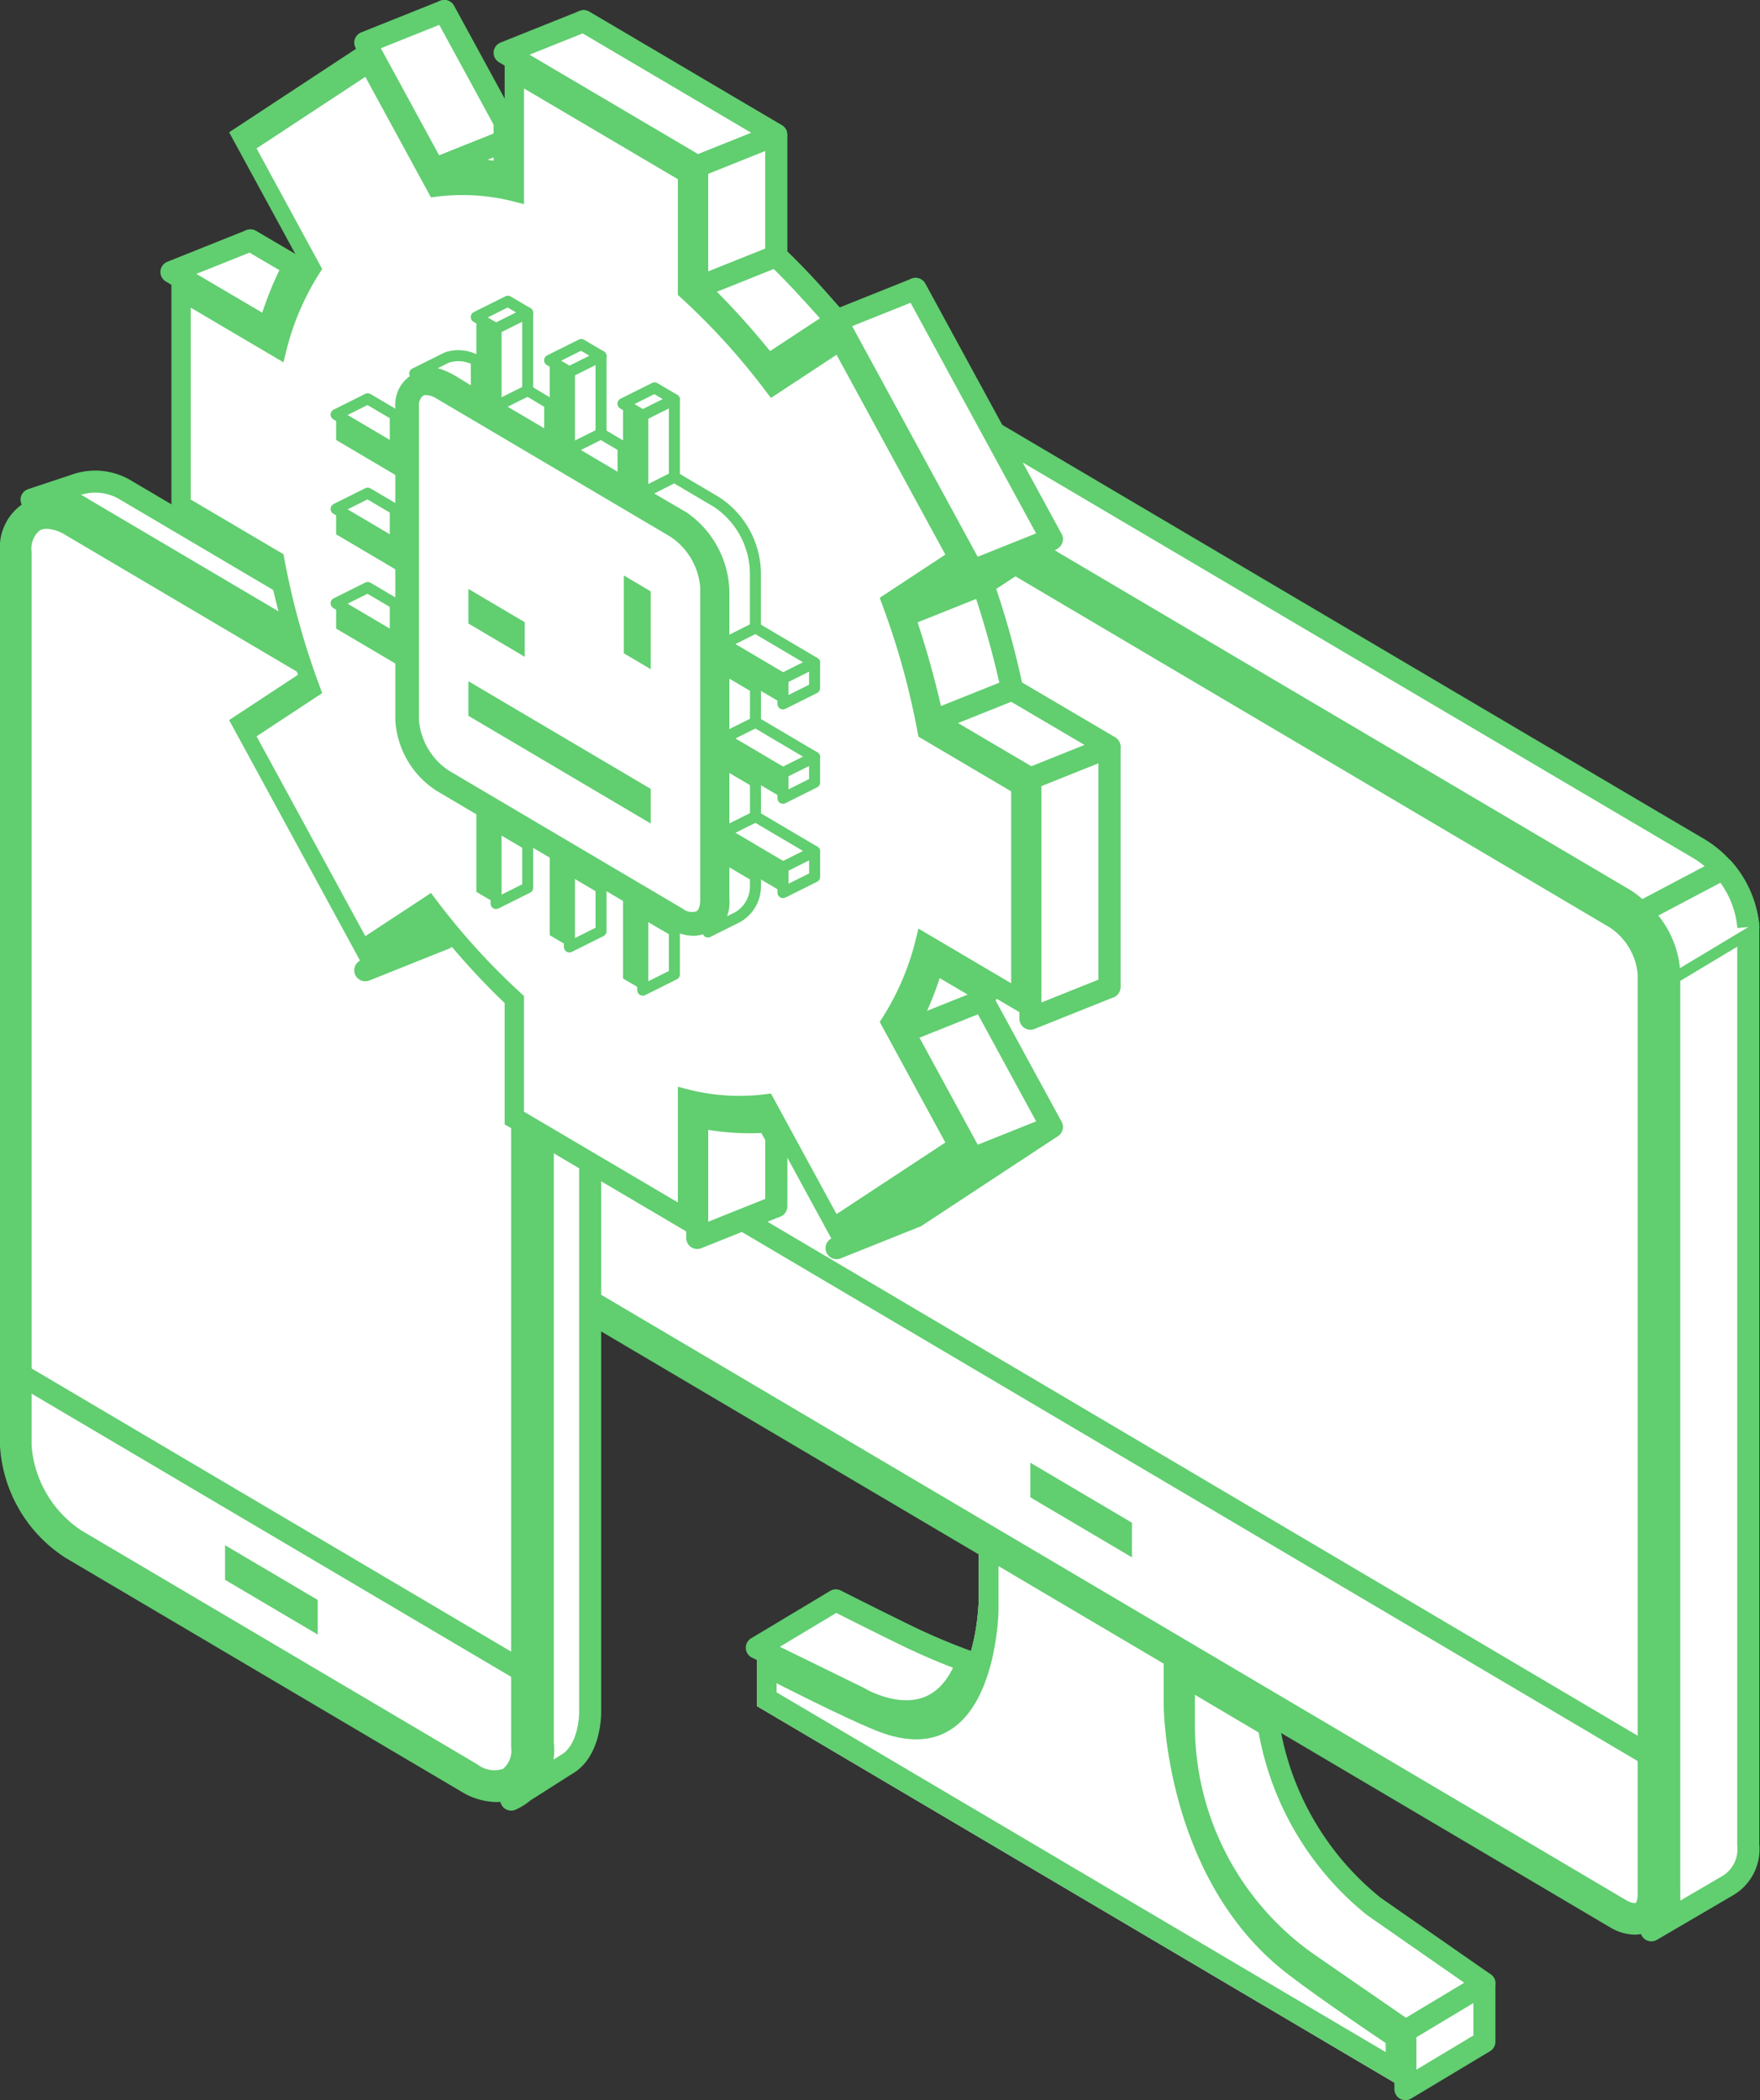
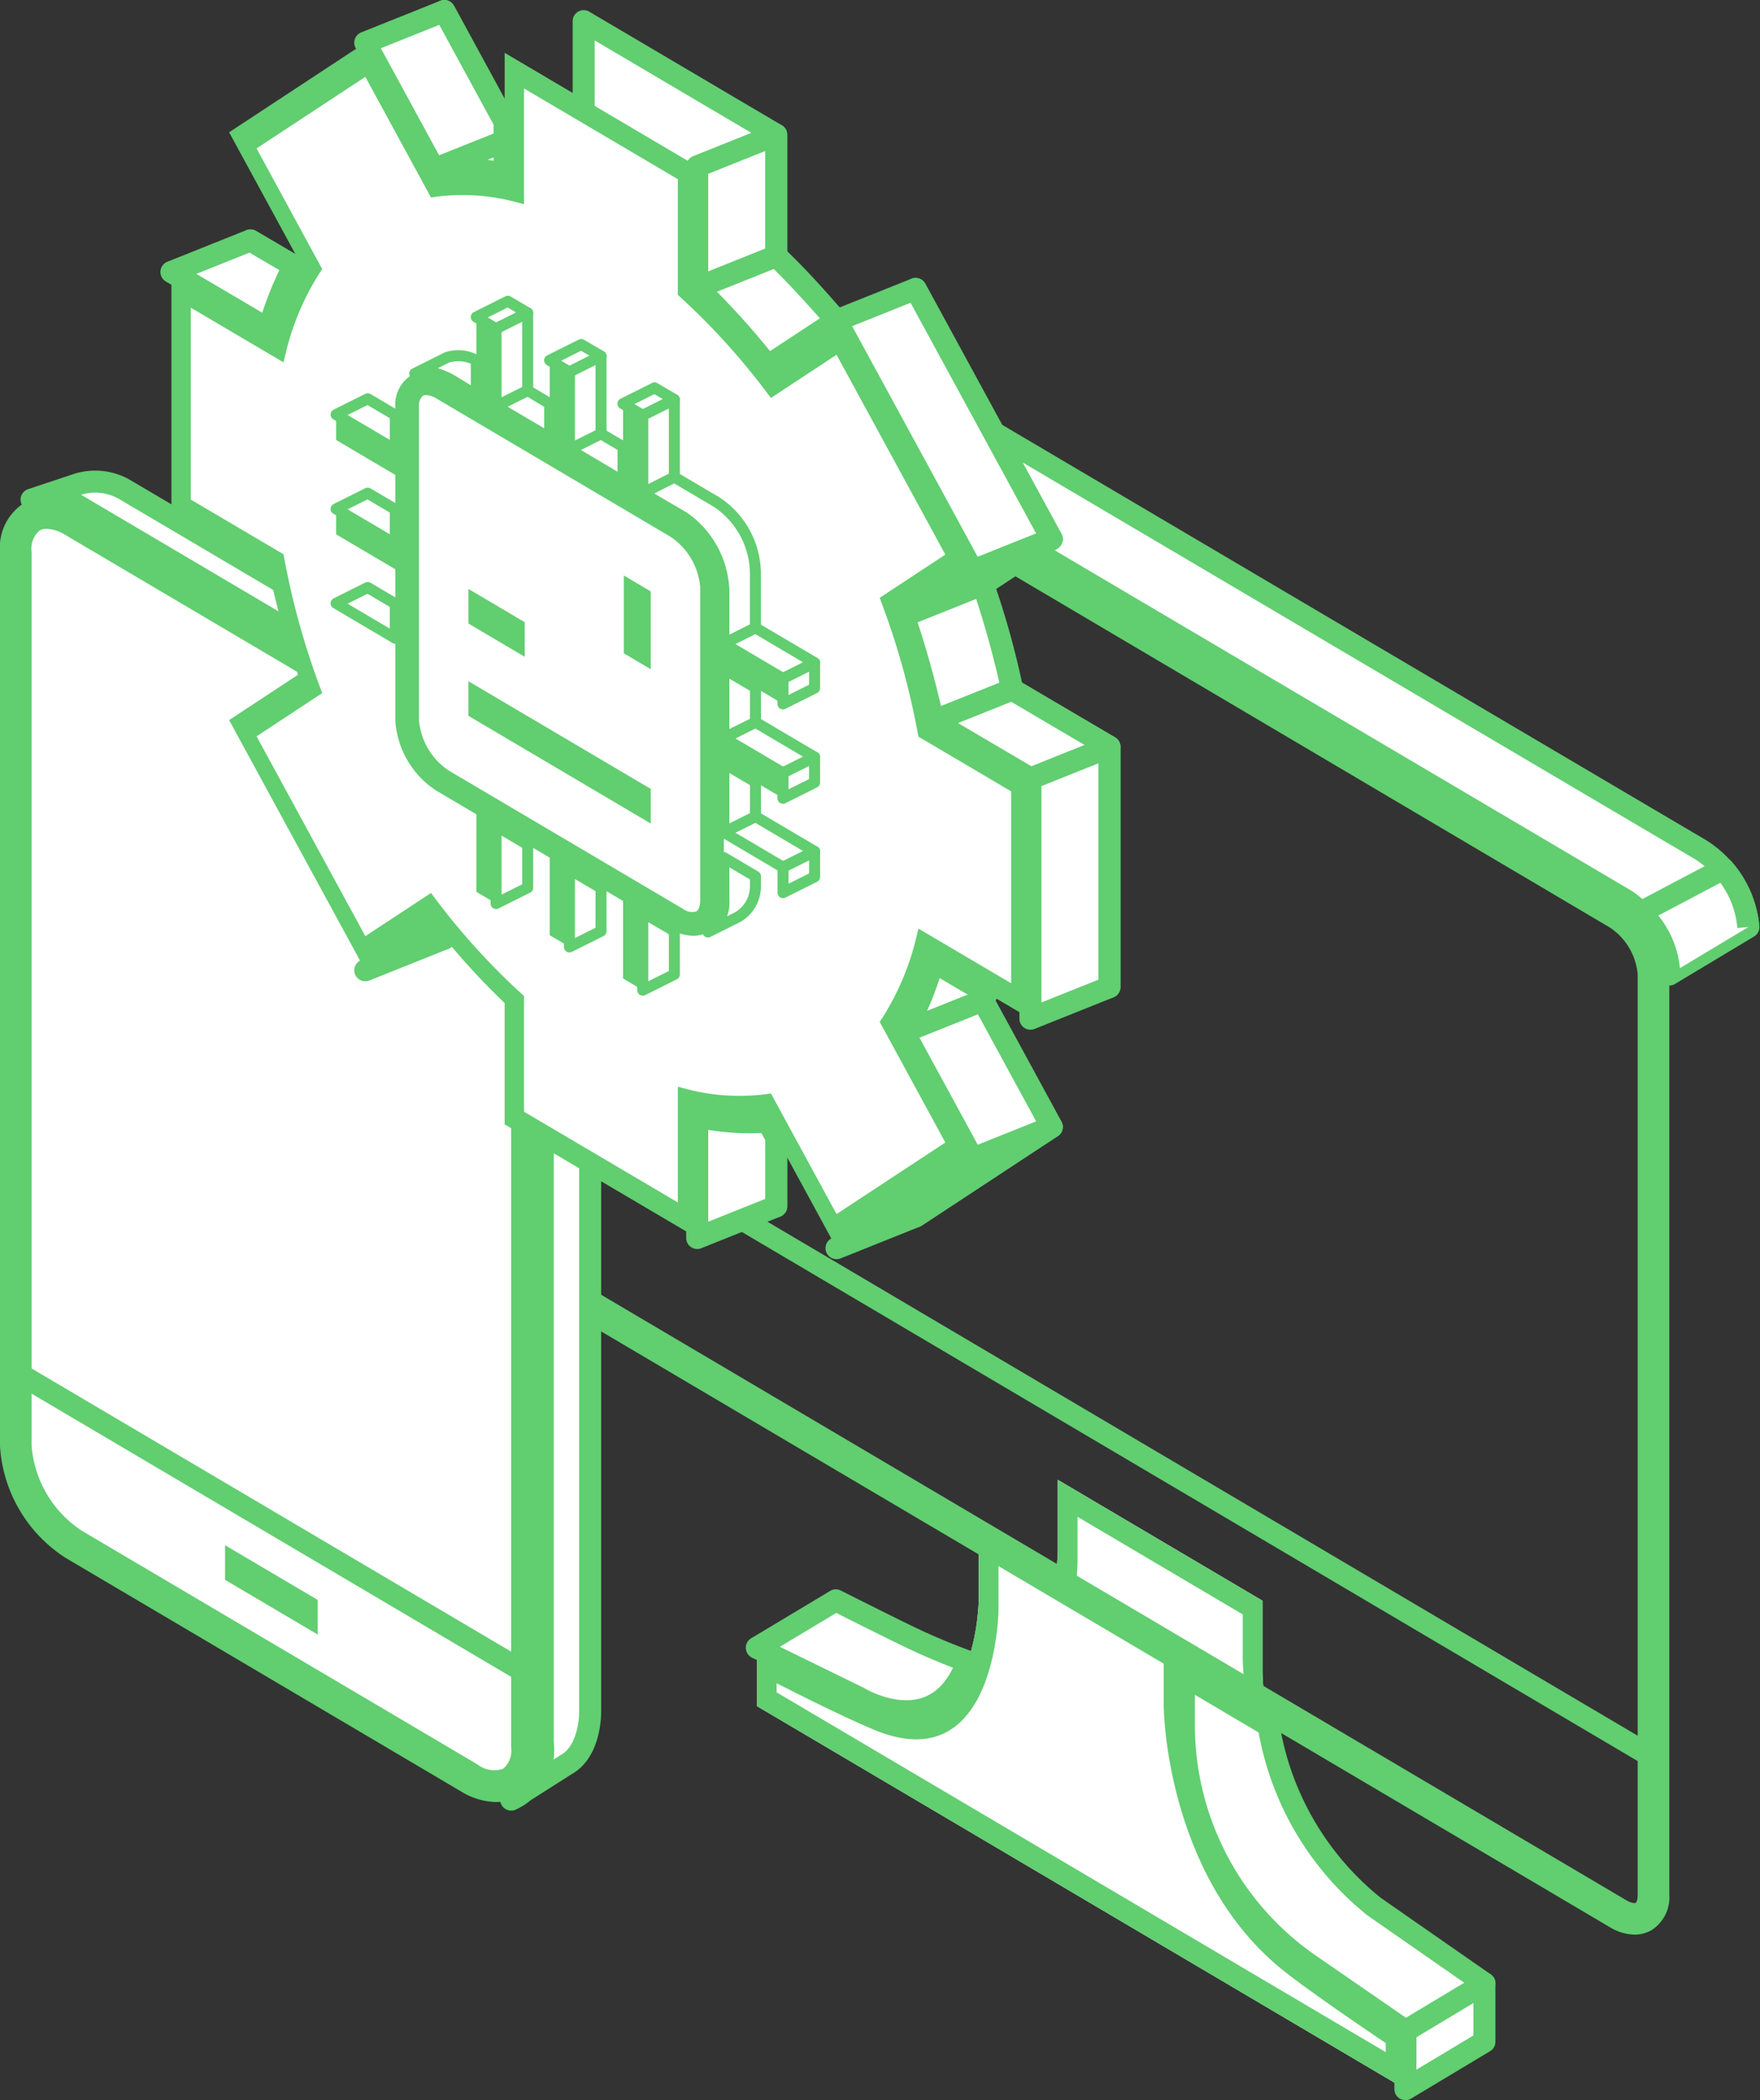
<svg xmlns="http://www.w3.org/2000/svg" width="79.905" height="95.318" viewBox="0 0 79.905 95.318">
  <rect x="0" y="0" width="79.905" height="95.318" fill="#333333" stroke="none" />
  <g id="Communications-services-icon" transform="translate(-769.18 -562.957)">
    <g id="Group_658" data-name="Group 658" transform="translate(769.18 563.457)">
      <g id="Group_645" data-name="Group 645" transform="translate(22.376 9.11)">
        <g id="Group_643" data-name="Group 643" transform="translate(11.984 57.553)">
          <path id="Path_1335" data-name="Path 1335" d="M822.111,661.915l.421.215c.039.02,3.919,2.008,5.133,2.429,4.438,1.541,4.522-4.661,4.523-4.922v-3.194l9.293,5.487v3.19c0,.267.085,6.565,4.524,10.267,1.213,1.012,5.094,3.607,5.133,3.632l.42.281v2.645L822.111,664.56Z" transform="translate(-818.524 -656.444)" fill="#fff" />
          <path id="Path_1336" data-name="Path 1336" d="M822.111,661.915l.421.215c.039.02,3.919,2.008,5.133,2.429,4.438,1.541,4.522-4.661,4.523-4.922v-3.194l9.293,5.487v3.19c0,.267.085,6.565,4.524,10.267,1.213,1.012,5.094,3.607,5.133,3.632l.42.281v2.645L822.111,664.56Zm28.551,17.94c-1.057-.713-3.789-2.571-4.824-3.434-5.171-4.311-5.253-11.749-5.253-11.826v-2.042l-7.5-4.43v2.044c0,.075-.082,7.416-5.252,5.621-1.036-.359-3.768-1.727-4.825-2.263v.41l27.655,16.33Z" transform="translate(-818.524 -656.444)" fill="#61ce70" />
          <path id="Path_1337" data-name="Path 1337" d="M817.108,664.917l.42.216c.039.02,3.92,2.008,5.133,2.429,4.439,1.541,4.522-4.661,4.524-4.922v-3.194l9.292,5.487v3.19c0,.267.085,6.565,4.524,10.267,1.213,1.012,5.094,3.607,5.133,3.633l.42.281v2.645l-29.446-17.387Z" transform="translate(-817.108 -657.294)" fill="#fff" />
          <path id="Path_1338" data-name="Path 1338" d="M817.108,664.917l.42.216c.039.02,3.92,2.008,5.133,2.429,4.439,1.541,4.522-4.661,4.524-4.922v-3.194l9.292,5.487v3.19c0,.267.085,6.565,4.524,10.267,1.213,1.012,5.094,3.607,5.133,3.633l.42.281v2.645l-29.446-17.387Zm28.551,17.941c-1.057-.713-3.789-2.571-4.824-3.435-5.171-4.311-5.253-11.749-5.253-11.825v-2.042l-7.5-4.43v2.044c0,.075-.082,7.416-5.252,5.621-1.036-.359-3.768-1.727-4.825-2.263v.411l27.655,16.33Z" transform="translate(-817.108 -657.294)" fill="#61ce70" />
          <path id="Path_1339" data-name="Path 1339" d="M861.769,688.328l-3.587,2.152v2.645l3.587-2.152Z" transform="translate(-828.736 -665.47)" fill="#fff" stroke="#61ce70" stroke-linejoin="round" stroke-width="1" />
          <path id="Path_1340" data-name="Path 1340" d="M857.8,682.809l-3.587,2.152-4.418-3.049a13.218,13.218,0,0,1-5.643-10.731v-2.347L848,671.107a13.251,13.251,0,0,0,4.782,8.211Z" transform="translate(-824.763 -659.952)" fill="#fff" stroke="#61ce70" stroke-linejoin="round" stroke-width="1" />
          <path id="Path_1341" data-name="Path 1341" d="M820.695,664.076l-3.587,2.151,4.61,2.255s3.559,2.2,4.96-1.635a29.028,29.028,0,0,1-2.827-1.2C822.387,664.933,820.695,664.076,820.695,664.076Z" transform="translate(-817.108 -658.605)" fill="#fff" stroke="#61ce70" stroke-linejoin="round" stroke-width="1" />
        </g>
        <g id="Group_644" data-name="Group 644">
-           <path id="Path_1342" data-name="Path 1342" d="M803,625.744l48.757,28.789c.886.523,1.612.143,1.612-.845v-41.78a3.572,3.572,0,0,0-1.612-2.748L803,580.37c-.886-.523-1.612-.143-1.612.845V623A3.572,3.572,0,0,0,803,625.744Z" transform="translate(-800.675 -577.288)" fill="#fff" />
          <path id="Path_1343" data-name="Path 1343" d="M801.392,631.579l51.979,30.691v-1.151l-51.979-30.691Z" transform="translate(-800.675 -591.526)" fill="#61ce70" />
-           <path id="Path_1344" data-name="Path 1344" d="M834.427,656.931l4.614,2.724v-1.571l-4.614-2.724Z" transform="translate(-810.027 -598.584)" fill="#61ce70" />
          <path id="Path_1345" data-name="Path 1345" d="M851.112,654.867l-48.757-28.788h0a4.293,4.293,0,0,1-1.964-3.365v-41.78a1.759,1.759,0,0,1,.812-1.6,1.857,1.857,0,0,1,1.881.136l48.756,28.789a4.291,4.291,0,0,1,1.964,3.366V653.4a1.761,1.761,0,0,1-.812,1.6,1.529,1.529,0,0,1-.764.2A2.216,2.216,0,0,1,851.112,654.867Zm-49.2-74.288c-.028.016-.089.127-.089.354v41.78a2.86,2.86,0,0,0,1.259,2.131h0l48.757,28.789c.27.159.416.141.441.126s.088-.127.088-.354v-41.78a2.854,2.854,0,0,0-1.259-2.131L802.356,580.7a.8.8,0,0,0-.384-.135A.129.129,0,0,0,801.915,580.579Z" transform="translate(-800.392 -577.005)" fill="#61ce70" />
-           <path id="Path_1346" data-name="Path 1346" d="M877.2,664.972l-3.439,2.012a1.7,1.7,0,0,0,.812-1.6V623.6l3.587-2.152v41.656A1.921,1.921,0,0,1,877.2,664.972Z" transform="translate(-821.164 -588.984)" fill="#fff" stroke="#61ce70" stroke-linejoin="round" stroke-width="1" />
          <path id="Path_1347" data-name="Path 1347" d="M805.111,576.34l-3.587,2.152a2.037,2.037,0,0,1,1.881.136c.967.6,48.757,28.789,48.757,28.789a4.585,4.585,0,0,1,1.964,3.366l3.587-2.152a4.683,4.683,0,0,0-2.261-3.569c-2.151-1.255-48.459-28.586-48.459-28.586A2.094,2.094,0,0,0,805.111,576.34Z" transform="translate(-800.712 -576.164)" fill="#fff" stroke="#61ce70" stroke-linejoin="round" stroke-width="1" />
          <path id="Path_1348" data-name="Path 1348" d="M874.378,622.559a4.005,4.005,0,0,0-1.314-2.812l3.763-1.986a4.6,4.6,0,0,1,1.138,2.645" transform="translate(-820.965 -587.94)" fill="#fff" stroke="#61ce70" stroke-linejoin="round" stroke-width="1" />
        </g>
      </g>
      <g id="Group_647" data-name="Group 647" transform="translate(0 21.36)">
        <g id="Group_646" data-name="Group 646" transform="translate(0 0.707)">
          <path id="Path_1349" data-name="Path 1349" d="M772.8,595.617l17.961,10.605a5.815,5.815,0,0,1,2.623,4.474v40.57c0,1.609-1.181,2.228-2.623,1.376L772.8,642.038a5.815,5.815,0,0,1-2.623-4.474v-40.57C770.18,595.385,771.361,594.765,772.8,595.617Z" transform="translate(-769.463 -594.519)" fill="#fff" />
          <path id="Path_1350" data-name="Path 1350" d="M770.18,649.944l23.207,13.7V662.5l-23.207-13.7Z" transform="translate(-769.463 -609.682)" fill="#61ce70" />
          <path id="Path_1351" data-name="Path 1351" d="M783.432,662.155l4.208,2.484v-1.571l-4.208-2.484Z" transform="translate(-773.215 -613.02)" fill="#61ce70" />
          <path id="Path_1352" data-name="Path 1352" d="M790.116,652.979l-17.961-10.605a6.5,6.5,0,0,1-2.976-5.092v-40.57a2.4,2.4,0,0,1,1.095-2.213,2.586,2.586,0,0,1,2.61.219l17.961,10.605a6.5,6.5,0,0,1,2.975,5.091v40.57a2.4,2.4,0,0,1-1.095,2.213,2.041,2.041,0,0,1-1.021.261A3.166,3.166,0,0,1,790.116,652.979Zm-19.131-57.235a1.076,1.076,0,0,0-.371.967v40.57a5.085,5.085,0,0,0,2.271,3.857l17.961,10.605a1.265,1.265,0,0,0,1.17.209,1.077,1.077,0,0,0,.371-.968v-40.57a5.082,5.082,0,0,0-2.271-3.856l-17.961-10.605a1.769,1.769,0,0,0-.856-.283A.626.626,0,0,0,770.985,595.744Z" transform="translate(-769.18 -594.237)" fill="#61ce70" />
        </g>
        <path id="Path_1353" data-name="Path 1353" d="M804.043,657.94l-2.491,1.584a2.474,2.474,0,0,0,1.434-2.574V616.923l2.151-.865v39.488S805.17,657.317,804.043,657.94Z" transform="translate(-778.344 -599.708)" fill="#fff" stroke="#61ce70" stroke-linejoin="round" stroke-width="1" />
        <path id="Path_1354" data-name="Path 1354" d="M771.18,594.067l2.087-.694a2.677,2.677,0,0,1,2.212.279c1.175.69,18.085,10.674,18.085,10.674a6.552,6.552,0,0,1,2.974,5.276l-2.151.865a6.39,6.39,0,0,0-3.376-5.659l-17.471-10.315A3,3,0,0,0,771.18,594.067Z" transform="translate(-769.746 -593.251)" fill="#fff" stroke="#61ce70" stroke-linejoin="round" stroke-width="1" />
      </g>
      <g id="Group_657" data-name="Group 657" transform="translate(7.783)">
        <g id="Group_649" data-name="Group 649">
          <path id="Path_1355" data-name="Path 1355" d="M785.04,584.771v-10.9l4.418,2.6a12.621,12.621,0,0,1,1.328-3.207l-3.126-5.742,6.183-4.066,3.126,5.742a9.967,9.967,0,0,1,3.2.229v-5.509l8.743,5.155v5.509a32.636,32.636,0,0,1,3.2,3.542l3.126-2.055,6.182,11.355-3.126,2.056a36.539,36.539,0,0,1,1.328,4.772l4.418,2.6v10.9l-4.418-2.6a12.613,12.613,0,0,1-1.328,3.207l3.126,5.741-6.182,4.066-3.126-5.742a9.984,9.984,0,0,1-3.2-.229v5.509l-8.743-5.154v-5.509a32.732,32.732,0,0,1-3.2-3.543l-3.126,2.056L787.66,594.2l3.126-2.055a36.609,36.609,0,0,1-1.328-4.773Z" transform="translate(-781.453 -563.457)" fill="#fff" stroke="#61ce70" stroke-linejoin="round" stroke-width="1" />
          <g id="Group_648" data-name="Group 648" transform="translate(0 1.435)">
            <path id="Path_1356" data-name="Path 1356" d="M780.65,586.789v-9.807l4.312,2.542A12.261,12.261,0,0,1,786.5,575.8l-3.051-5.6,5.56-3.657,3.052,5.6a9.7,9.7,0,0,1,3.714.267v-5.378l7.864,4.635v5.378a31.7,31.7,0,0,1,3.714,4.111l3.052-2.007,5.56,10.213-3.051,2.007a35.485,35.485,0,0,1,1.541,5.54l4.312,2.542v9.807l-4.312-2.542a12.244,12.244,0,0,1-1.541,3.722l3.051,5.6-5.56,3.657-3.052-5.6a9.7,9.7,0,0,1-3.714-.267v5.377l-7.864-4.635V609.2a31.7,31.7,0,0,1-3.714-4.111l-3.052,2.007-5.56-10.213,3.051-2.007a35.559,35.559,0,0,1-1.541-5.54Z" transform="translate(-780.211 -565.764)" fill="#fff" />
            <path id="Path_1357" data-name="Path 1357" d="M795.165,609.047a32.656,32.656,0,0,1-3.2-3.543l-3.126,2.056-6.183-11.355,3.126-2.056a36.625,36.625,0,0,1-1.328-4.773l-4.418-2.6v-10.9l4.418,2.6a12.628,12.628,0,0,1,1.328-3.207l-3.126-5.742,6.183-4.066,3.126,5.742a9.971,9.971,0,0,1,3.2.229V565.92l8.743,5.155v5.509a32.734,32.734,0,0,1,3.2,3.543l3.126-2.056,6.183,11.355-3.126,2.056a36.527,36.527,0,0,1,1.328,4.773l4.418,2.6v10.9l-4.418-2.6a12.6,12.6,0,0,1-1.328,3.207l3.126,5.742-6.183,4.066-3.126-5.742a9.967,9.967,0,0,1-3.2-.229v5.509l-8.743-5.155Zm7.864,3.8.326.084a9.429,9.429,0,0,0,3.607.26l.293-.039,2.979,5.473,4.939-3.248-2.979-5.473.17-.265a11.9,11.9,0,0,0,1.5-3.615l.087-.356,4.211,2.482v-8.71l-4.211-2.483-.087-.458a34.49,34.49,0,0,0-1.5-5.38l-.17-.465,2.979-1.96-4.939-9.07-2.979,1.96-.293-.384a30.881,30.881,0,0,0-3.607-3.993l-.326-.3v-5.251l-6.985-4.118v5.251l-.326-.084a9.428,9.428,0,0,0-3.606-.26l-.292.039-2.98-5.473-4.938,3.248,2.979,5.473-.17.265a11.93,11.93,0,0,0-1.5,3.615l-.087.356-4.21-2.482v8.71l4.21,2.482.087.459a34.558,34.558,0,0,0,1.5,5.38l.17.465-2.979,1.96,4.938,9.07,2.98-1.96.292.384a30.825,30.825,0,0,0,3.606,3.992l.326.3v5.251l6.985,4.118Z" transform="translate(-780.037 -565.458)" fill="#61ce70" />
          </g>
-           <path id="Path_1358" data-name="Path 1358" d="M804.725,564.1l-3.587,1.435,8.743,5.154,3.587-1.435Z" transform="translate(-786.011 -563.639)" fill="#fff" stroke="#61ce70" stroke-linejoin="round" stroke-width="1" />
          <path id="Path_1359" data-name="Path 1359" d="M825.745,581.05l-3.587,1.435,6.183,11.355,3.587-1.435Z" transform="translate(-791.961 -568.437)" fill="#fff" stroke="#61ce70" stroke-linejoin="round" stroke-width="1" />
          <path id="Path_1360" data-name="Path 1360" d="M838.023,610.047l-3.587,1.435v10.9l3.587-1.435Z" transform="translate(-795.437 -576.646)" fill="#fff" stroke="#61ce70" stroke-linejoin="round" stroke-width="1" />
          <path id="Path_1361" data-name="Path 1361" d="M816.921,576.8l-3.587,1.435v-5.509l3.587-1.435Z" transform="translate(-789.464 -565.675)" fill="#fff" stroke="#61ce70" stroke-linejoin="round" stroke-width="1" />
          <path id="Path_1362" data-name="Path 1362" d="M796.676,572.962l3.2-1.28v1.509A10.372,10.372,0,0,0,796.676,572.962Z" transform="translate(-784.747 -565.785)" fill="#fff" stroke="#61ce70" stroke-linejoin="round" stroke-width="1" />
          <path id="Path_1363" data-name="Path 1363" d="M830.009,598.945l-3.587,1.435,3.126-2.056,3.587-1.435Z" transform="translate(-793.168 -572.921)" fill="#fff" stroke="#61ce70" stroke-linejoin="round" stroke-width="1" />
          <path id="Path_1364" data-name="Path 1364" d="M830.009,625.4l-3.587,1.435a13.835,13.835,0,0,0,1.328-3.207l2.448,1.442Z" transform="translate(-793.168 -580.491)" fill="#fff" stroke="#61ce70" stroke-linejoin="round" stroke-width="1" />
          <path id="Path_1365" data-name="Path 1365" d="M831.927,634.106l-3.587,1.435-6.183,4.066,3.587-1.435Z" transform="translate(-791.961 -583.458)" fill="#fff" stroke="#61ce70" stroke-linejoin="round" stroke-width="1" />
          <path id="Path_1366" data-name="Path 1366" d="M816.922,637.524l-3.587,1.435V633.45a11.392,11.392,0,0,0,3.2.229l.388.712Z" transform="translate(-789.464 -583.272)" fill="#fff" stroke="#61ce70" stroke-linejoin="round" stroke-width="1" />
          <path id="Path_1367" data-name="Path 1367" d="M795.9,621.939l-3.587,1.435,3.126-2.056.386.485Z" transform="translate(-783.513 -579.837)" fill="#fff" stroke="#61ce70" stroke-linejoin="round" stroke-width="1" />
          <path id="Path_1368" data-name="Path 1368" d="M795.9,563.457l-3.587,1.435,3.126,5.742,3.2-1.28v-.867Z" transform="translate(-783.513 -563.457)" fill="#fff" stroke="#61ce70" stroke-linejoin="round" stroke-width="1" />
          <path id="Path_1369" data-name="Path 1369" d="M816.922,578.976l-3.587,1.435a35.241,35.241,0,0,1,3.2,3.543l3.126-2.056S817.995,579.978,816.922,578.976Z" transform="translate(-789.464 -567.85)" fill="#fff" stroke="#61ce70" stroke-linejoin="round" stroke-width="1" />
          <path id="Path_1370" data-name="Path 1370" d="M831.336,604.529l-3.587,1.435a43.511,43.511,0,0,0-1.328-4.773l3.587-1.435A42.885,42.885,0,0,1,831.336,604.529Z" transform="translate(-793.168 -573.733)" fill="#fff" stroke="#61ce70" stroke-linejoin="round" stroke-width="1" />
          <path id="Path_1371" data-name="Path 1371" d="M783.624,577.977l-3.587,1.435,4.418,2.6a15.1,15.1,0,0,1,1.139-2.877Z" transform="translate(-780.037 -567.567)" fill="#fff" stroke="#61ce70" stroke-linejoin="round" stroke-width="1" />
          <path id="Path_1372" data-name="Path 1372" d="M831.861,606.414l-3.587,1.435,4.418,2.6,3.587-1.435Z" transform="translate(-793.693 -575.618)" fill="#fff" stroke="#61ce70" stroke-linejoin="round" stroke-width="1" />
          <path id="Path_1373" data-name="Path 1373" d="M826.422,627.532l3.126,5.742,3.587-1.435-3.126-5.742Z" transform="translate(-793.168 -581.19)" fill="#fff" stroke="#61ce70" stroke-linejoin="round" stroke-width="1" />
        </g>
        <g id="Group_656" data-name="Group 656" transform="translate(7.477 13.172)">
          <g id="Group_655" data-name="Group 655" transform="translate(0 0.717)">
            <g id="Group_650" data-name="Group 650" transform="translate(0 4.428)">
              <path id="Path_1374" data-name="Path 1374" d="M790.466,590.159l20.289,11.98v-1.151l-20.289-11.98Z" transform="translate(-790.466 -589.007)" fill="#61ce70" />
              <path id="Path_1375" data-name="Path 1375" d="M790.466,596.132l20.289,11.98v-1.151l-20.289-11.98Z" transform="translate(-790.466 -590.698)" fill="#61ce70" />
-               <path id="Path_1376" data-name="Path 1376" d="M790.466,602.1l20.289,11.98v-1.151l-20.289-11.98Z" transform="translate(-790.466 -592.389)" fill="#61ce70" />
            </g>
            <g id="Group_651" data-name="Group 651" transform="translate(6.367)">
              <path id="Path_1377" data-name="Path 1377" d="M808.637,614.406l.9.529v-26.09l-.9-.529Z" transform="translate(-801.977 -584.384)" fill="#61ce70" />
              <path id="Path_1378" data-name="Path 1378" d="M803.992,611.664l.9.529V586.1l-.9-.529Z" transform="translate(-800.662 -583.607)" fill="#61ce70" />
              <path id="Path_1379" data-name="Path 1379" d="M799.347,608.921l.9.529V583.36l-.9-.529Z" transform="translate(-799.347 -582.831)" fill="#61ce70" />
            </g>
            <g id="Group_654" data-name="Group 654" transform="translate(2.686 2.468)">
              <g id="Group_653" data-name="Group 653" transform="translate(0.538 0.537)">
                <path id="Path_1380" data-name="Path 1380" d="M796.573,605.058l10.621,6.271c.886.523,1.611.143,1.611-.845V596.277a3.569,3.569,0,0,0-1.611-2.748l-10.621-6.271c-.886-.523-1.611-.143-1.611.845V602.31A3.571,3.571,0,0,0,796.573,605.058Z" transform="translate(-794.962 -587.022)" fill="#fff" />
                <g id="Group_652" data-name="Group 652" transform="translate(2.782 8.725)">
                  <path id="Path_1381" data-name="Path 1381" d="M798.843,605.887l8.279,4.888v1.571l-8.279-4.888Z" transform="translate(-798.843 -601.088)" fill="#61ce70" />
                  <path id="Path_1382" data-name="Path 1382" d="M808.687,602.726v-3.533l1.221.721v3.533Z" transform="translate(-801.63 -599.193)" fill="#61ce70" />
                  <path id="Path_1383" data-name="Path 1383" d="M798.843,600.045l2.558,1.51v1.571l-2.558-1.511Z" transform="translate(-798.843 -599.435)" fill="#61ce70" />
                </g>
              </g>
              <path id="Path_1384" data-name="Path 1384" d="M806.708,611.58l-10.62-6.271h0a4.1,4.1,0,0,1-1.875-3.211V587.891a1.585,1.585,0,0,1,.721-1.444,1.677,1.677,0,0,1,1.7.135l10.62,6.271a4.1,4.1,0,0,1,1.875,3.211v14.207a1.585,1.585,0,0,1-.721,1.444,1.342,1.342,0,0,1-.675.173A2.035,2.035,0,0,1,806.708,611.58Zm-11.242-24.2a.589.589,0,0,0-.179.51V602.1a3.064,3.064,0,0,0,1.347,2.285h0l10.622,6.271a.7.7,0,0,0,.62.127c.112-.064.179-.254.179-.51V596.064a3.061,3.061,0,0,0-1.347-2.286l-10.62-6.271a1.016,1.016,0,0,0-.477-.16A.289.289,0,0,0,795.467,587.381Z" transform="translate(-794.212 -586.273)" fill="#61ce70" />
            </g>
          </g>
          <path id="Path_1385" data-name="Path 1385" d="M810.967,587.844l-1.435.717-.9-.529,1.435-.717Z" transform="translate(-795.61 -583.383)" fill="#fff" stroke="#61ce70" stroke-linejoin="round" stroke-width="0.5" />
          <path id="Path_1386" data-name="Path 1386" d="M806.323,585.1l-1.435.717-.9-.529,1.435-.717Z" transform="translate(-794.295 -582.607)" fill="#fff" stroke="#61ce70" stroke-linejoin="round" stroke-width="0.5" />
          <path id="Path_1387" data-name="Path 1387" d="M801.677,582.359l-1.435.717-.9-.529,1.435-.717Z" transform="translate(-792.98 -581.83)" fill="#fff" stroke="#61ce70" stroke-linejoin="round" stroke-width="0.5" />
          <path id="Path_1388" data-name="Path 1388" d="M816.456,602.505l-1.435.717,2.686,1.586,1.435-.717Z" transform="translate(-797.417 -587.683)" fill="#fff" stroke="#61ce70" stroke-linejoin="round" stroke-width="0.5" />
          <path id="Path_1389" data-name="Path 1389" d="M816.456,608.479l-1.435.717,2.686,1.586,1.435-.717Z" transform="translate(-797.417 -589.374)" fill="#fff" stroke="#61ce70" stroke-linejoin="round" stroke-width="0.5" />
          <path id="Path_1390" data-name="Path 1390" d="M816.456,614.451l-1.435.717,2.686,1.586,1.435-.717Z" transform="translate(-797.417 -591.065)" fill="#fff" stroke="#61ce70" stroke-linejoin="round" stroke-width="0.5" />
          <path id="Path_1391" data-name="Path 1391" d="M791.9,588.006l-1.435.717,2.686,1.586v-1.565Z" transform="translate(-790.466 -583.579)" fill="#fff" stroke="#61ce70" stroke-linejoin="round" stroke-width="0.5" />
          <path id="Path_1392" data-name="Path 1392" d="M791.9,593.98l-1.435.717,2.686,1.586v-1.565Z" transform="translate(-790.466 -585.27)" fill="#fff" stroke="#61ce70" stroke-linejoin="round" stroke-width="0.5" />
          <path id="Path_1393" data-name="Path 1393" d="M791.9,599.953l-1.435.717,2.686,1.586v-1.565Z" transform="translate(-790.466 -586.961)" fill="#fff" stroke="#61ce70" stroke-linejoin="round" stroke-width="0.5" />
          <path id="Path_1394" data-name="Path 1394" d="M811.321,591.574l-1.435.728v-3.531l1.435-.717Z" transform="translate(-795.964 -583.592)" fill="#fff" stroke="#61ce70" stroke-linejoin="round" stroke-width="0.5" />
          <path id="Path_1395" data-name="Path 1395" d="M806.676,588.831l-1.435.717v-3.521l1.435-.717Z" transform="translate(-794.649 -582.816)" fill="#fff" stroke="#61ce70" stroke-linejoin="round" stroke-width="0.5" />
          <path id="Path_1396" data-name="Path 1396" d="M802.031,586.088l-1.435.717v-3.52l1.435-.717Z" transform="translate(-793.334 -582.039)" fill="#fff" stroke="#61ce70" stroke-linejoin="round" stroke-width="0.5" />
          <path id="Path_1397" data-name="Path 1397" d="M820.2,605.869l-1.435.717v-1.151l1.435-.717Z" transform="translate(-798.478 -588.31)" fill="#fff" stroke="#61ce70" stroke-linejoin="round" stroke-width="0.5" />
          <path id="Path_1398" data-name="Path 1398" d="M816.456,605.959l-1.435-.847v3.131l1.435-.717Z" transform="translate(-797.417 -588.421)" fill="#fff" stroke="#61ce70" stroke-linejoin="round" stroke-width="0.5" />
          <path id="Path_1399" data-name="Path 1399" d="M820.2,611.842l-1.435.717v-1.151l1.435-.717Z" transform="translate(-798.478 -590.001)" fill="#fff" stroke="#61ce70" stroke-linejoin="round" stroke-width="0.5" />
          <path id="Path_1400" data-name="Path 1400" d="M816.456,611.932l-1.435-.847v3.131l1.435-.717Z" transform="translate(-797.417 -590.112)" fill="#fff" stroke="#61ce70" stroke-linejoin="round" stroke-width="0.5" />
          <path id="Path_1401" data-name="Path 1401" d="M818.767,618.532l1.435-.717v-1.151l-1.435.717Z" transform="translate(-798.478 -591.691)" fill="#fff" stroke="#61ce70" stroke-linejoin="round" stroke-width="0.5" />
          <path id="Path_1402" data-name="Path 1402" d="M815.353,619.762l-1.338.668a1.6,1.6,0,0,0,.721-1.5v-1.873l1.435.847v.443A1.615,1.615,0,0,1,815.353,619.762Z" transform="translate(-797.133 -591.803)" fill="#fff" stroke="#61ce70" stroke-linejoin="round" stroke-width="0.5" />
          <path id="Path_1403" data-name="Path 1403" d="M811.321,623.339l-1.435.717v-3.521l1.435.838Z" transform="translate(-795.964 -592.788)" fill="#fff" stroke="#61ce70" stroke-linejoin="round" stroke-width="0.5" />
          <path id="Path_1404" data-name="Path 1404" d="M806.676,620.6l-1.435.717v-3.521l1.435.847Z" transform="translate(-794.649 -592.011)" fill="#fff" stroke="#61ce70" stroke-linejoin="round" stroke-width="0.5" />
          <path id="Path_1405" data-name="Path 1405" d="M802.031,617.853l-1.435.717V615.05l1.435.847Z" transform="translate(-793.334 -591.235)" fill="#fff" stroke="#61ce70" stroke-linejoin="round" stroke-width="0.5" />
          <path id="Path_1406" data-name="Path 1406" d="M811.321,592.965l-1.435.728,1.86,1.088a4.236,4.236,0,0,1,1.822,3.35v2.391L815,599.8v-2.469a3.92,3.92,0,0,0-1.771-3.24Z" transform="translate(-795.964 -584.982)" fill="#fff" stroke="#61ce70" stroke-linejoin="round" stroke-width="0.5" />
          <path id="Path_1407" data-name="Path 1407" d="M806.676,590.222l-1.435.717,2.435,1.444v-1.571Z" transform="translate(-794.649 -584.206)" fill="#fff" stroke="#61ce70" stroke-linejoin="round" stroke-width="0.5" />
          <path id="Path_1408" data-name="Path 1408" d="M803.031,588.079v1.554L800.6,588.2l1.435-.717Z" transform="translate(-793.334 -583.429)" fill="#fff" stroke="#61ce70" stroke-linejoin="round" stroke-width="0.5" />
          <path id="Path_1409" data-name="Path 1409" d="M796.9,585.361l-1.453.725s.629-.321,1.737.333l1.057.646,0-1.576A1.671,1.671,0,0,0,796.9,585.361Z" transform="translate(-791.877 -582.805)" fill="#fff" stroke="#61ce70" stroke-linejoin="round" stroke-width="0.5" />
        </g>
      </g>
    </g>
  </g>
</svg>